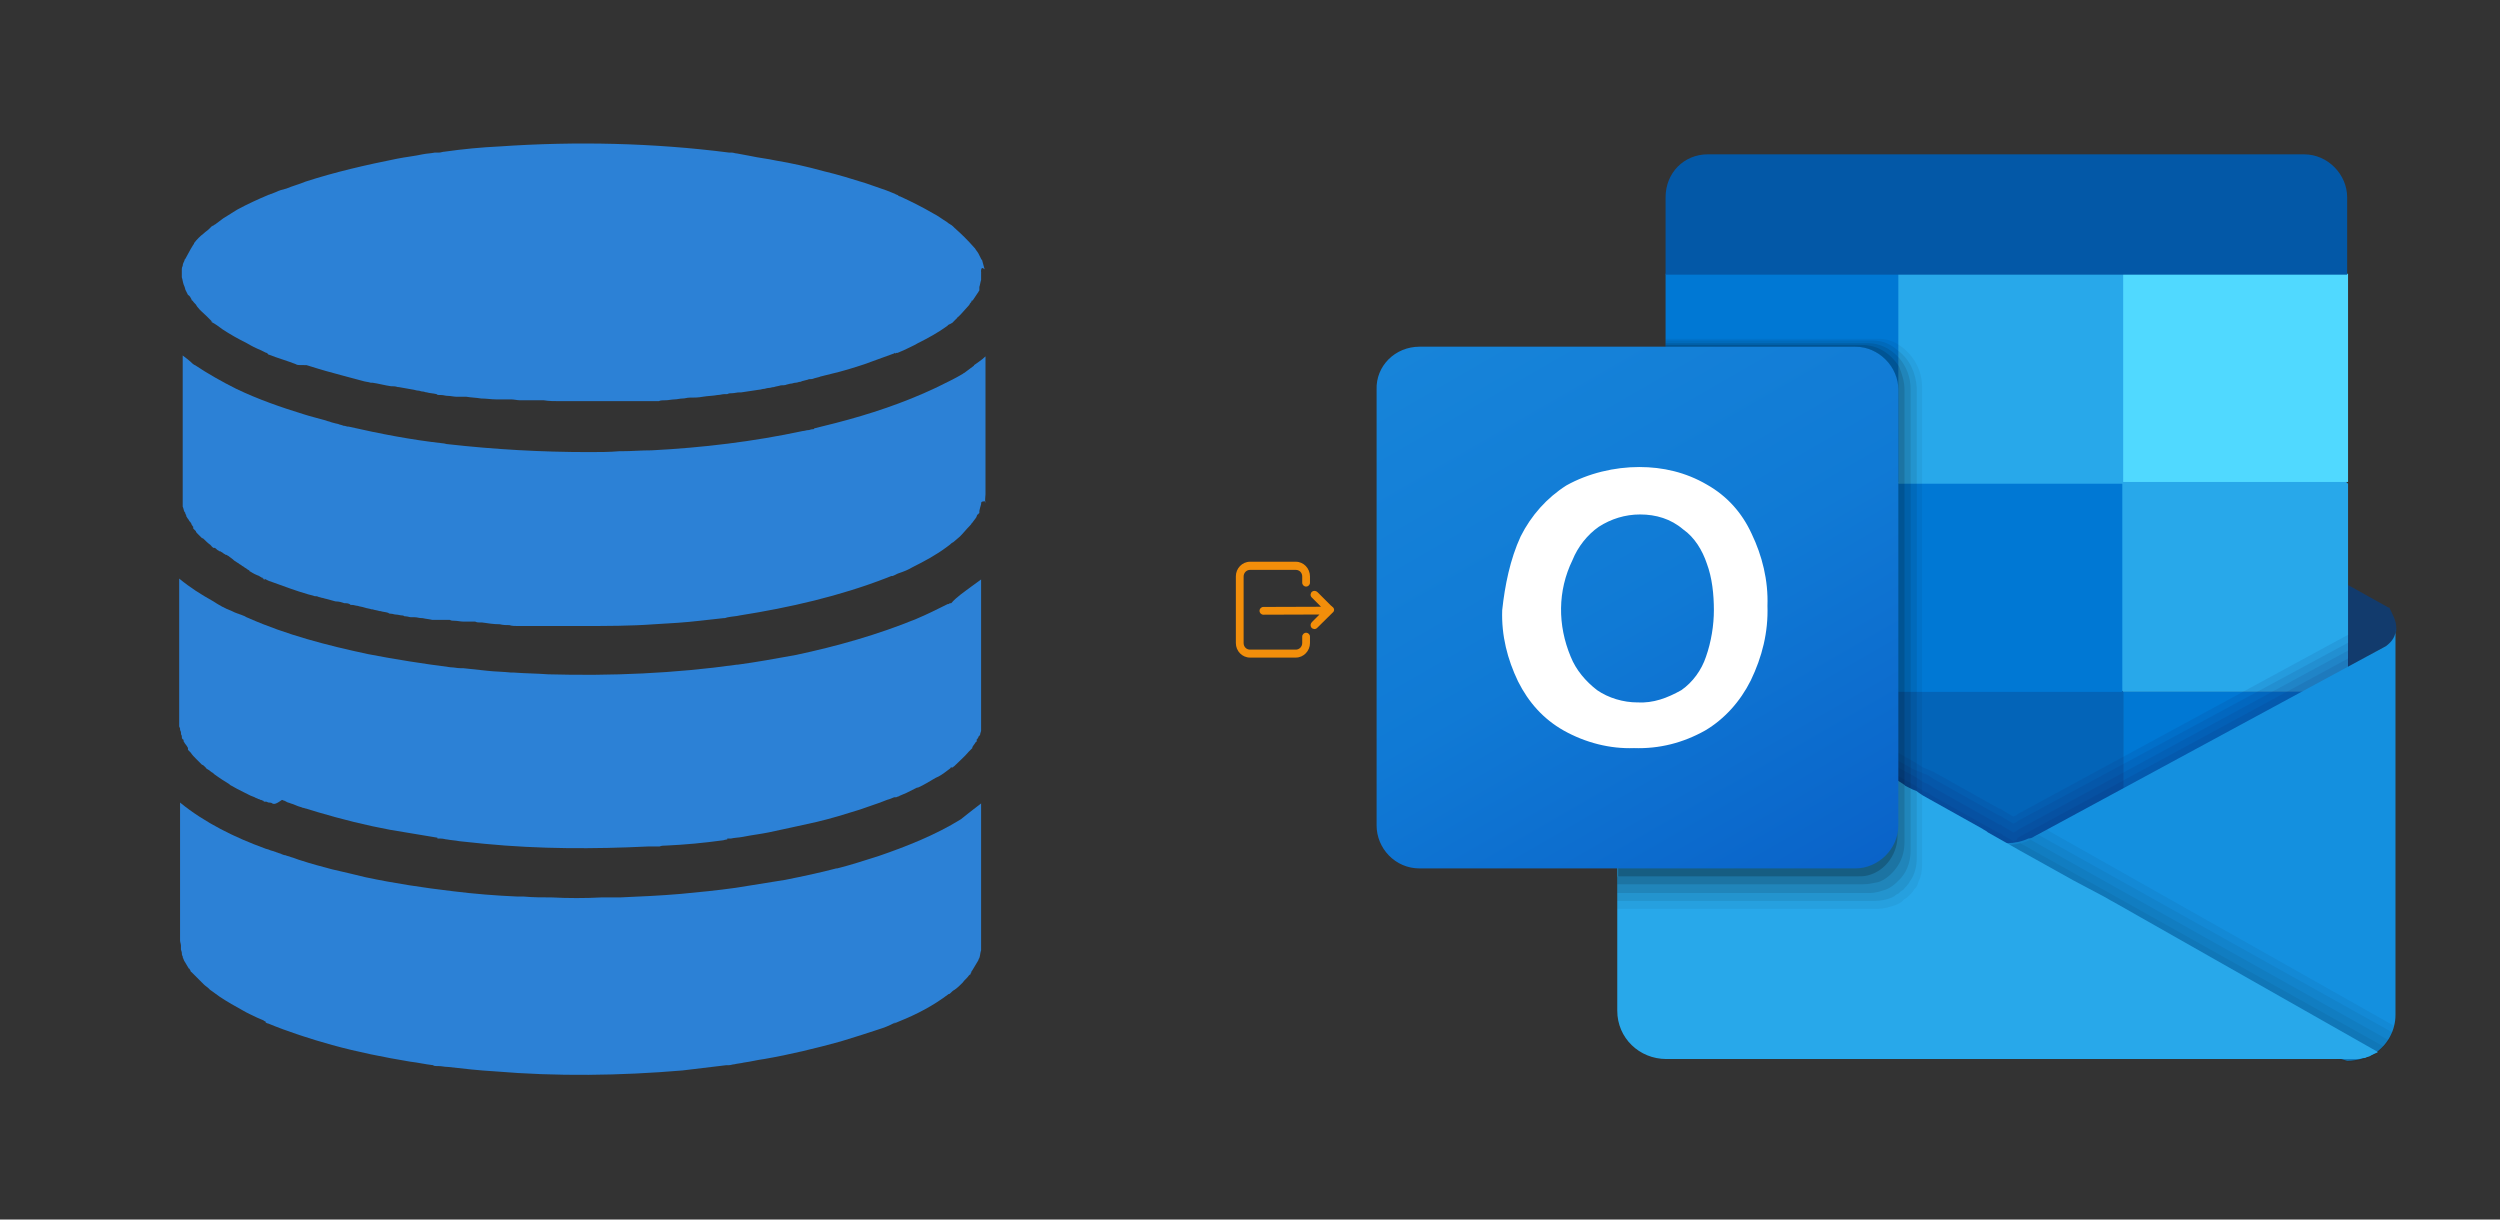
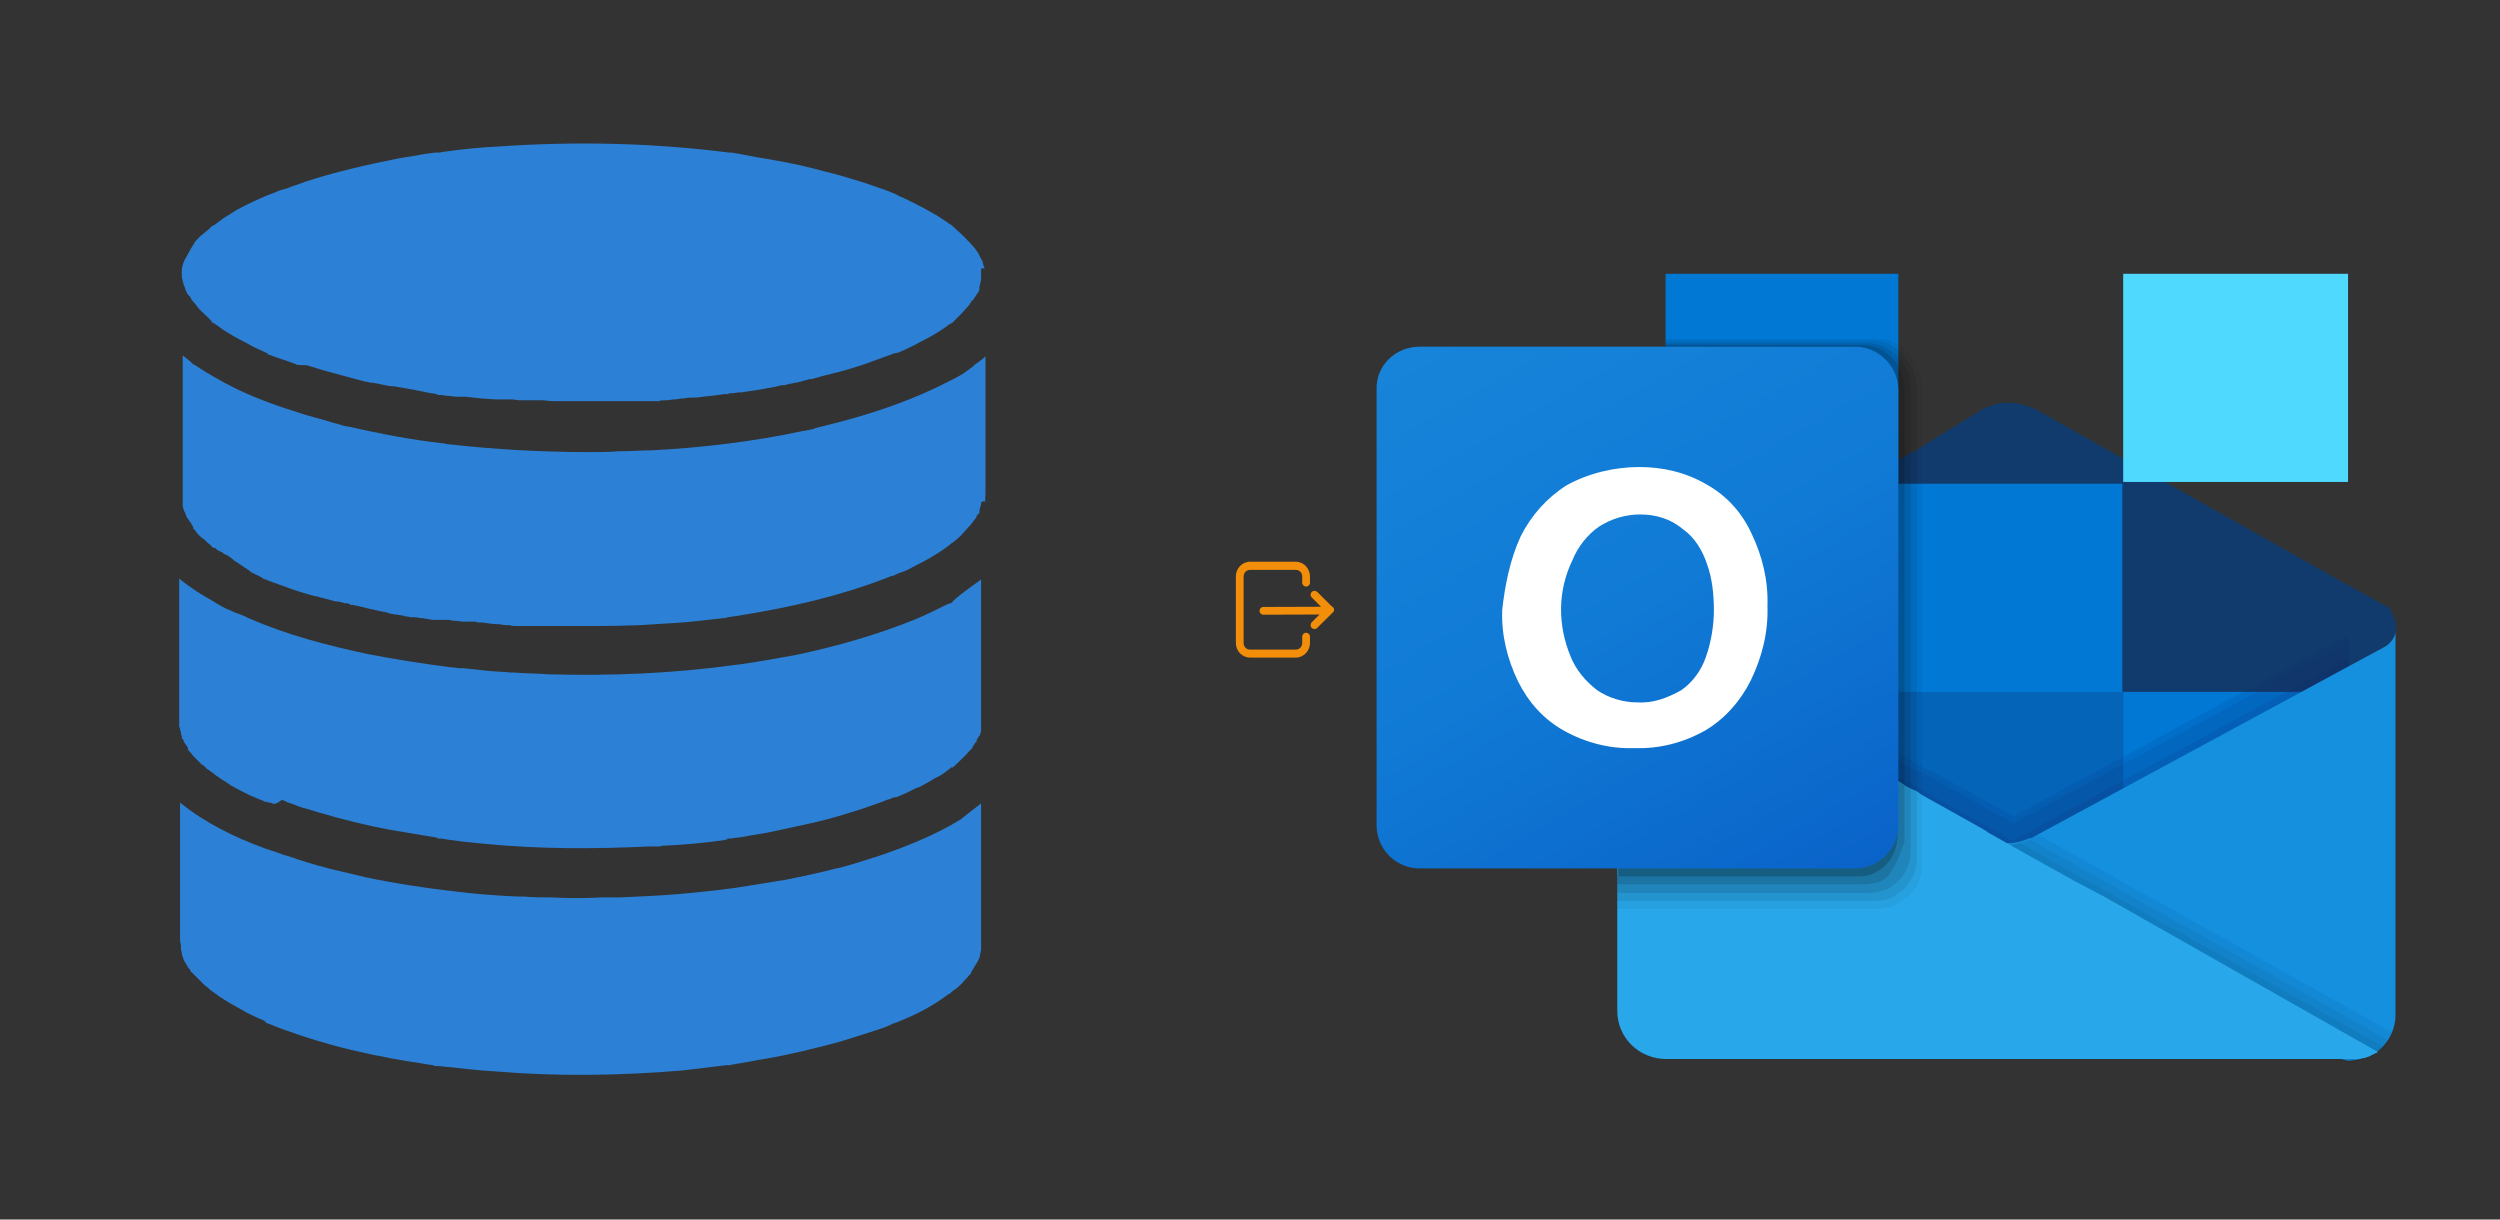
<svg xmlns="http://www.w3.org/2000/svg" width="1025" height="500" version="1.1">
  <rect width="100%" height="100%" fill="#333333" stroke="none" />
  <svg x="0" y="0" width="475" height="500" viewBox="0, 0, 131.9, 125.7" xml:space="preserve" id="Layer_1" enable-background="new 0 0 131.9 125.7" version="1.1">
    <g>
      <path d="M111.7 24.4 C111.7 24.3 111.7 24.3 111.7 24.2 C111.7 24.4 111.7 24.5 111.7 24.7 C111.7 24.8 111.7 25.2 111.7 25.3 C111.6 25.6 111.6 25.8 111.5 26.1 L111.5 26.2 L111.5 26.3 C111.5 26.3 111.5 26.4 111.5 26.4 C111.5 26.4 111.5 26.4 111.5 26.4 C111.5 26.4 111.5 26.4 111.5 26.4 C111.5 26.4 111.5 26.5 111.5 26.5 C111.4 26.6 111.4 26.7 111.3 26.8 C111.1 27.1 110.9 27.4 110.7 27.7 C110.7 27.7 110.7 27.7 110.7 27.6 C110.7 27.6 110.7 27.6 110.6 27.7 C110.6 27.7 110.6 27.7 110.6 27.8 L110.6 27.8 C110.6 27.8 110.5 27.9 110.5 27.9 C110.4 28 110.4 28.1 110.3 28.2 C110 28.5 109.7 28.9 109.4 29.2 C109.3 29.3 109.2 29.4 109.1 29.5 C109 29.5 109 29.6 109 29.6 C108.9 29.7 108.9 29.7 108.8 29.8 C108.7 29.9 108.6 30 108.5 30.1 L108.5 30.1 C108.5 30.1 108.5 30.1 108.5 30.1 C108.5 30.1 108.5 30.1 108.5 30.1 L108.5 30.1 C108.5 30.1 108.5 30.1 108.5 30.1 L108.5 30.1 C108.5 30.1 108.4 30.2 108.4 30.2 C108.3 30.2 108.3 30.3 108.2 30.3 C108.1 30.3 108.1 30.4 108 30.4 C107.9 30.4 107.9 30.5 107.9 30.5 C106.8 31.3 105.7 31.9 104.5 32.5 C104 32.8 103.5 33 102.9 33.3 C102.7 33.4 102.4 33.5 102.2 33.6 C102.2 33.6 102.2 33.6 102.2 33.6 C102.2 33.6 102.2 33.6 102.1 33.6 C102.1 33.6 102.1 33.6 102.1 33.6 C102 33.6 101.9 33.7 101.8 33.7 C101.8 33.7 101.9 33.7 101.9 33.6 L101.9 33.6 C101.9 33.6 101.9 33.6 101.9 33.6 C101.8 33.6 101.8 33.7 101.7 33.7 C100.6 34.1 99.5 34.5 98.4 34.9 C97.2 35.3 95.9 35.7 94.6 36 C94.2 36.1 93.8 36.2 93.4 36.3 C93.2 36.4 93 36.4 92.7 36.5 C92.5 36.6 92.3 36.6 92.1 36.6 C91.9 36.7 91.7 36.7 91.4 36.8 C91.3 36.8 91.2 36.9 91.1 36.9 C90.9 36.9 90.8 37 90.6 37 C90.4 37 90.2 37.1 90.1 37.1 C89.9 37.1 89.7 37.2 89.6 37.2 C89.4 37.3 89.1 37.3 88.9 37.3 C88.6 37.4 88.4 37.4 88.1 37.5 C87.9 37.5 87.7 37.6 87.5 37.6 C87.3 37.6 87.1 37.7 87 37.7 C86.8 37.7 86.6 37.8 86.4 37.8 C85.7 37.9 85.1 38 84.4 38.1 C84.3 38.1 84.3 38.1 84.2 38.1 C83.9 38.1 83.6 38.2 83.3 38.2 C83.1 38.2 83 38.2 82.8 38.3 C82.8 38.3 82.7 38.3 82.7 38.3 C82.7 38.3 82.7 38.3 82.7 38.3 C82.7 38.3 82.7 38.3 82.7 38.3 L82.7 38.3 L82.7 38.3 C82.7 38.3 82.7 38.3 82.7 38.3 L82.7 38.3 C82.7 38.3 82.7 38.3 82.7 38.3 L82.7 38.3 L82.7 38.3 L82.7 38.3 C82.7 38.3 82.7 38.3 82.7 38.3 L82.7 38.3 L82.7 38.3 C82.7 38.3 82.6 38.3 82.6 38.3 C82.6 38.3 82.6 38.3 82.6 38.3 C82.5 38.3 82.5 38.3 82.5 38.3 C82.2 38.3 82 38.4 81.7 38.4 C81.2 38.5 80.6 38.5 80 38.6 C79.5 38.7 79 38.7 78.5 38.7 C78.2 38.7 78 38.8 77.7 38.8 C77.4 38.8 77.1 38.9 76.8 38.9 C76.5 38.9 76.1 39 75.8 39 C75.5 39 75.2 39 75 39.1 C74.9 39.1 74.7 39.1 74.6 39.1 C74.5 39.1 74.3 39.1 74.2 39.1 C73.9 39.1 73.6 39.1 73.4 39.1 C73.1 39.1 72.8 39.1 72.5 39.1 C72.3 39.1 72.1 39.1 71.9 39.1 C71.5 39.1 71 39.1 70.6 39.1 C70.4 39.1 70.2 39.1 70 39.1 C69.7 39.1 69.4 39.1 69.1 39.1 L69.1 39.1 C68.8 39.1 68.6 39.1 68.3 39.1 C68.2 39.1 68.2 39.1 68.1 39.1 C67.8 39.1 67.6 39.1 67.3 39.1 C66.7 39.1 66.2 39.1 65.6 39.1 C65.6 39.1 65.6 39.1 65.5 39.1 C65.2 39.1 65 39.1 64.7 39.1 C64.6 39.1 64.5 39.1 64.5 39.1 C64.2 39.1 64 39.1 63.7 39.1 C63.1 39.1 62.5 39.1 61.9 39 C61.8 39 61.6 39 61.5 39 C61.4 39 61.2 39 61.1 39 C61 39 61 39 60.9 39 C60.7 39 60.5 39 60.2 39 C60 39 59.8 39 59.6 39 C59.5 39 59.3 39 59.2 39 C58.9 39 58.5 38.9 58.2 38.9 L58.2 38.9 C58.1 38.9 57.9 38.9 57.8 38.9 C57.7 38.9 57.5 38.9 57.4 38.9 C57.3 38.9 57.2 38.9 57.1 38.9 C57.1 38.9 57 38.9 57 38.9 C56.8 38.9 56.7 38.9 56.5 38.9 C55.9 38.9 55.4 38.8 54.8 38.8 C54.2 38.7 53.7 38.7 53.1 38.6 C53 38.6 53 38.6 52.9 38.6 C52.8 38.6 52.7 38.6 52.6 38.6 C52.6 38.6 52.6 38.6 52.5 38.6 C52.4 38.6 52.4 38.6 52.3 38.6 C52.2 38.6 52.1 38.6 52 38.6 C52 38.6 52 38.6 52 38.6 C51.7 38.6 51.3 38.5 51 38.5 C50.7 38.5 50.5 38.4 50.2 38.4 C50.2 38.4 50.1 38.4 50.1 38.4 C50.1 38.4 50.1 38.4 50.1 38.4 L50.1 38.4 L50.1 38.4 L50.1 38.4 L50.1 38.4 L50.1 38.4 L50.1 38.4 L50.1 38.4 L50.1 38.4 L50.1 38.4 L50.1 38.4 L50.1 38.4 L50.1 38.4 C50.1 38.4 50.1 38.4 50.1 38.4 L50.1 38.4 L50.1 38.4 L50.1 38.4 L50.1 38.4 C50.1 38.4 50.1 38.4 50.1 38.4 C50.1 38.4 50.1 38.4 50.1 38.4 L50.1 38.4 C50.1 38.4 50 38.4 50 38.4 C50 38.4 50 38.4 50 38.4 C49.9 38.4 49.8 38.4 49.7 38.3 C49.3 38.2 48.9 38.2 48.6 38.1 C48.4 38.1 48.3 38 48.1 38 C47.9 38 47.8 37.9 47.6 37.9 C47.4 37.9 47.2 37.8 47.1 37.8 C46.5 37.7 45.9 37.6 45.4 37.5 C45.4 37.5 45.3 37.5 45.3 37.5 C45 37.4 44.8 37.4 44.5 37.4 C43.8 37.3 43.1 37.1 42.4 37 C42.3 37 42.3 37 42.2 37 C41.9 36.9 41.6 36.9 41.3 36.8 C41.3 36.8 36.4 35.5 36.2 35.4 C35.8 35.3 35.3 35.1 34.9 35 C34.9 35 34.9 35 34.9 35 C34 35 33.8 35 33.7 34.9 C32.7 34.5 31.6 34.2 30.6 33.8 C30.6 33.8 30.5 33.8 30.5 33.7 C30.5 33.7 30.4 33.7 30.4 33.6 L30.4 33.6 C30.4 33.6 30.4 33.6 30.4 33.6 L30.4 33.6 L30.4 33.6 C30.4 33.6 30.4 33.6 30.4 33.6 C30.4 33.6 30.4 33.6 30.4 33.6 C30.4 33.6 30.4 33.6 30.3 33.6 L30.3 33.6 C30.3 33.6 30.3 33.6 30.3 33.6 C30.3 33.6 30.3 33.6 30.3 33.6 L30.3 33.6 C30.1 33.5 29.9 33.4 29.7 33.3 C29.2 33.1 28.6 32.8 28.1 32.5 C27.1 32 26.2 31.5 25.3 30.9 C24.9 30.6 24.5 30.3 24.1 30.1 C24.1 30.1 24 30 24 30 L24.2 30.1 C24.1 30 24 29.9 24 29.9 L24 29.9 C24 29.9 24 29.9 24 29.9 C24 29.9 23.9 29.8 23.9 29.8 C23.8 29.7 23.6 29.5 23.5 29.4 C23.2 29.1 22.8 28.8 22.5 28.4 C22.5 28.4 22.4 28.3 22.3 28.1 L22.3 28.1 C22.1 27.9 22 27.8 21.9 27.6 L21.9 27.6 L21.9 27.6 C21.9 27.6 21.9 27.7 21.9 27.7 C21.9 27.7 21.8 27.6 21.8 27.5 C21.8 27.5 21.8 27.5 21.8 27.5 L21.8 27.5 C21.8 27.5 21.8 27.5 21.8 27.5 C21.8 27.5 21.8 27.5 21.8 27.5 C21.7 27.3 21.6 27.1 21.4 27 C21.3 26.8 21.2 26.6 21.1 26.4 C21.1 26.4 21.1 26.4 21.1 26.4 C21.1 26.3 21 26.1 21 26.1 C21 26.2 21.1 26.2 21.1 26.3 C21 26.1 21 26 20.9 25.8 C20.8 25.5 20.8 25.3 20.7 25 C20.7 24.8 20.7 24.6 20.7 24.4 C20.7 24.4 20.7 24.3 20.7 24.3 L20.7 24.3 C20.7 24.3 20.7 24.3 20.7 24.3 L20.7 24.3 L20.7 24.3 L20.7 24.2 L20.7 24.2 C20.7 24.1 20.7 24 20.7 23.9 C20.7 24 20.7 24.1 20.7 24.1 C20.7 24 20.7 23.9 20.8 23.7 C20.8 23.5 20.9 23.3 21 23.1 C21 23 21 23 21.1 22.9 C21.3 22.5 21.5 22.2 21.7 21.8 C21.8 21.6 21.9 21.5 22 21.3 C22.1 21.2 22.1 21.2 22.1 21.1 C22.4 20.7 22.8 20.3 23.2 20 C23.4 19.8 23.6 19.7 23.8 19.5 C23.9 19.4 24 19.3 24.1 19.2 C24.1 19.2 24.2 19.1 24.3 19.1 C24.3 19.1 24.2 19.1 24.2 19.2 C24.2 19.2 24.2 19.2 24.2 19.2 C24.3 19.1 24.3 19.1 24.3 19.1 C24.3 19.1 24.3 19.1 24.3 19.1 L24.3 19.1 C24.4 19 24.5 19 24.6 18.9 C24.9 18.7 25.1 18.5 25.4 18.3 C25.9 18 26.5 17.6 27 17.3 C28.1 16.7 29.4 16.1 30.6 15.6 C30.7 15.6 30.8 15.5 30.9 15.5 C31.1 15.4 31.2 15.4 31.4 15.3 C31.8 15.1 32.2 15 32.6 14.9 C33.3 14.6 34.1 14.4 34.8 14.1 C38.2 13 41.7 12.2 45.2 11.5 C46.2 11.3 47.2 11.2 48.1 11 C48.6 10.9 49 10.9 49.5 10.8 C49.6 10.8 49.7 10.8 49.8 10.8 C49.8 10.8 49.8 10.8 49.9 10.8 C49.9 10.8 50 10.8 50 10.8 C50 10.8 50 10.8 50 10.8 C50.2 10.8 50.4 10.7 50.6 10.7 C52.7 10.4 54.8 10.2 56.9 10.1 C65.6 9.5 74.4 9.7 83 10.8 C83 10.8 83.1 10.8 83.1 10.8 C83.1 10.8 83.1 10.8 83 10.8 C83.1 10.8 83.2 10.8 83.2 10.8 C83.2 10.8 83.1 10.8 83.1 10.8 C83.2 10.8 83.2 10.8 83.3 10.8 C83.5 10.8 83.7 10.9 83.9 10.9 C84.4 11 85 11.1 85.5 11.2 C86.4 11.4 87.4 11.5 88.3 11.7 C90.1 12 91.9 12.4 93.7 12.9 C95.4 13.3 97 13.8 98.6 14.3 C99.4 14.6 100.1 14.8 100.9 15.1 C101.2 15.2 101.6 15.4 101.9 15.5 C102 15.6 102.2 15.6 102.3 15.7 C102.2 15.7 102.2 15.7 102.2 15.7 C102.3 15.7 102.4 15.8 102.5 15.8 C103.8 16.4 105 17 106.2 17.7 C106.8 18 107.3 18.4 107.8 18.7 C108 18.9 108.3 19 108.5 19.2 C108.6 19.3 108.6 19.3 108.7 19.4 C108.3 19.1 109.1 19.7 108.8 19.5 C108.8 19.5 108.7 19.5 108.7 19.4 C108.7 19.4 108.7 19.4 108.7 19.4 C109.5 20.1 110.2 20.8 110.9 21.6 C110.9 21.6 111 21.7 111 21.7 C111.1 21.9 111.3 22.1 111.4 22.3 C111.5 22.5 111.6 22.7 111.7 22.9 C111.7 23 111.8 23 111.8 23 C111.9 23.4 112 23.7 112.1 24.1 C112.1 24.1 112.1 24.1 112.1 24.2 C112.1 24.2 112.1 24.1 112.1 24.1 C111.6 23.6 111.7 24.5 111.7 24.4 z" style="fill:#2C81D6;" />
      <path d="M111.7 50.8 C111.7 50.8 111.7 50.8 111.7 50.8 C111.7 50.9 111.6 51.1 111.5 51.6 C111.5 51.6 111.5 51.6 111.5 51.6 C111.5 51.6 111.5 51.6 111.5 51.7 L111.5 51.7 C111.5 51.7 111.5 51.7 111.5 51.7 L111.5 51.7 C111.5 51.7 111.5 51.7 111.5 51.7 L111.5 51.7 C111.5 51.7 111.5 51.7 111.5 51.8 L111.5 51.8 C111.5 51.8 111.5 51.8 111.5 51.8 C111.5 51.8 111.5 51.8 111.5 51.8 L111.5 51.8 C111.5 51.8 111.5 51.9 111.4 51.9 C111.4 51.9 111.4 51.9 111.4 51.9 C111.4 51.9 111.4 52 111.3 52 C111.2 52.1 111.2 52.3 111.1 52.4 L111.1 52.4 C111 52.5 110.9 52.7 110.8 52.8 C110.7 52.9 110.7 53 110.6 53 C110.7 53 110.4 53.3 110.4 53.3 C110 53.7 109.7 54.1 109.3 54.5 C109.1 54.7 108.8 54.9 108.6 55.1 C108.5 55.2 108.4 55.2 108.3 55.3 L108.3 55.3 C108.1 55.5 107.9 55.6 108.2 55.4 C108.2 55.4 108.2 55.4 108.2 55.4 C108.2 55.4 108.2 55.4 108.2 55.4 C108.1 55.5 107.9 55.6 107.8 55.7 L107.8 55.7 C106.6 56.6 105.3 57.3 103.9 58 C103.4 58.3 102.9 58.5 102.3 58.7 C102.2 58.7 101.6 59.1 101.5 59 C101.6 59 101.7 58.9 101.8 58.9 C101.7 58.9 101.6 59 101.5 59 C101.3 59.1 101.2 59.1 101 59.2 C95.6 61.3 89.9 62.6 84.2 63.5 C83.8 63.6 83.4 63.6 82.9 63.7 C82.8 63.7 82.6 63.8 82.5 63.8 L82.5 63.8 C82.5 63.8 82.5 63.8 82.5 63.8 C82.5 63.8 82.5 63.8 82.5 63.8 C82.5 63.8 82.5 63.8 82.5 63.8 L82.5 63.8 C82.5 63.8 82.5 63.8 82.5 63.8 C82.5 63.8 82.5 63.8 82.5 63.8 L82.5 63.8 C82.5 63.8 82.5 63.8 82.5 63.8 C82.5 63.8 82.5 63.8 82.5 63.8 C82.5 63.8 82.5 63.8 82.5 63.8 C82.4 63.8 82.4 63.8 82.4 63.8 C81.5 63.9 80.6 64 79.7 64.1 C78 64.3 76.3 64.4 74.5 64.5 C71.8 64.7 69 64.7 66.2 64.7 C66.2 64.7 66.2 64.7 66.1 64.7 C65.7 64.7 65.3 64.7 64.9 64.7 C64.2 64.7 63.4 64.7 62.7 64.7 C62.5 64.7 62.3 64.7 62 64.7 C61.9 64.7 61.7 64.7 61.6 64.7 C61.6 64.7 61.5 64.7 61.5 64.7 C61.4 64.7 61.4 64.7 61.4 64.7 C61.2 64.7 61.1 64.7 60.9 64.7 C60.6 64.7 60.3 64.7 60 64.7 C59.7 64.7 59.4 64.7 59.1 64.7 C59.1 64.7 59.1 64.7 59.1 64.7 C59 64.7 59 64.7 58.9 64.7 C58.6 64.7 58.3 64.7 58 64.6 L58 64.6 C57.6 64.6 57.3 64.6 56.9 64.5 C56.9 64.5 56.9 64.5 56.9 64.5 C56.2 64.5 55.6 64.4 54.9 64.3 C54.9 64.3 54.9 64.3 54.9 64.3 C54.8 64.3 54.7 64.3 54.7 64.3 C54.5 64.3 54.3 64.3 54.1 64.2 C54.1 64.2 54 64.2 54 64.2 C53.9 64.2 53.8 64.2 53.7 64.2 C53.7 64.2 53.7 64.2 53.7 64.2 C53.6 64.2 53.6 64.2 53.5 64.2 C53.5 64.2 53.4 64.2 53.4 64.2 C53.3 64.2 53.2 64.2 53.2 64.2 C53.1 64.2 52.9 64.2 52.8 64.2 C52.4 64.2 52.1 64.1 51.7 64.1 C51.5 64.1 51.4 64.1 51.2 64 C51.1 64 50.9 64 50.8 64 C50.7 64 50.7 64 50.6 64 C50.5 64 50.4 64 50.3 64 C50.2 64 50.2 64 50.1 64 C50.1 64 50 64 50 64 C50 64 50 64 50 64 C50 64 50 64 49.9 64 C49.9 64 49.8 64 49.8 64 C49.8 64 49.8 64 49.8 64 C49.8 64 49.8 64 49.7 64 L49.7 64 C49.7 64 49.7 64 49.7 64 L49.7 64 L49.7 64 L49.7 64 L49.7 64 L49.7 64 L49.7 64 L49.7 64 L49.7 64 C49.7 64 49.7 64 49.7 64 L49.7 64 L49.7 64 L49.7 64 L49.7 64 L49.6 64 L49.6 64 L49.6 64 L49.6 64 L49.6 64 L49.6 64 L49.6 64 C49.6 64 49.6 64 49.6 64 L49.6 64 L49.6 64 L49.6 64 L49.6 64 L49.6 64 C49.6 64 49.6 64 49.6 64 C49.6 64 49.6 64 49.5 64 C49.4 64 49.3 64 49.2 64 C49.2 64 49.2 64 49.2 64 C49.2 64 49.2 64 49.2 64 C48.8 63.9 48.5 63.9 48.1 63.8 C48.1 63.8 48 63.8 48 63.8 C47.7 63.8 47.5 63.7 47.2 63.7 C47.2 63.7 47.1 63.7 47.1 63.7 C47.1 63.7 47 63.7 47 63.7 C46.9 63.7 46.9 63.7 46.8 63.7 C46.6 63.7 46.4 63.6 46.2 63.6 C46.1 63.6 46 63.6 45.9 63.5 C45.9 63.5 45.8 63.5 45.8 63.5 C45.6 63.5 45.3 63.4 45.1 63.4 C44.9 63.4 44.7 63.3 44.5 63.3 C44.4 63.3 44.3 63.3 44.2 63.2 C43.9 63.1 43.6 63.1 43.3 63 C43.3 63 43.2 63 43.2 63 C42.9 62.9 42.7 62.9 42.4 62.8 C42.4 62.8 42.4 62.8 42.3 62.8 C42 62.7 41.8 62.7 41.5 62.6 C41.5 62.6 41.5 62.6 41.5 62.6 C41.2 62.5 41 62.5 40.7 62.4 C40.5 62.4 40.3 62.3 40.1 62.3 C40.1 62.3 40 62.3 40 62.3 C39.9 62.3 39.9 62.3 39.8 62.2 C39.8 62.2 39.8 62.2 39.8 62.2 C39.6 62.1 39.4 62.1 39.2 62.1 L39.2 62.1 C38.9 62 38.6 61.9 38.2 61.9 C37.8 61.8 37.5 61.7 37.1 61.6 C37 61.6 36.8 61.5 36.7 61.5 C36.6 61.5 36.4 61.4 36.3 61.4 C36.1 61.3 36 61.3 35.8 61.3 C35.6 61.2 35.4 61.2 35.1 61.1 C33.7 60.7 32.4 60.2 31 59.7 C30.8 59.6 30.6 59.6 30.5 59.5 C30.4 59.5 30.3 59.4 30.3 59.4 L30.3 59.4 L30.3 59.4 C30.3 59.4 30.3 59.4 30.3 59.4 L30.3 59.4 C30.5 59.5 30.1 59.3 30 59.3 C30 59.3 30.1 59.3 30.2 59.4 C30.2 59.4 30.2 59.4 30.1 59.4 C30.1 59.4 30.1 59.4 30.1 59.4 C30 59.4 30 59.4 30 59.3 C29.9 59.3 29.9 59.3 29.9 59.2 C29.9 59.2 29.9 59.2 29.9 59.2 C29.9 59.2 29.9 59.2 29.9 59.2 C29.9 59.2 29.9 59.2 29.9 59.2 C29.9 59.2 29.9 59.2 29.9 59.2 C29.9 59.2 29.9 59.2 29.8 59.2 L29.8 59.2 C29.7 59.1 29.6 59.1 29.5 59 C29.2 58.9 28.8 58.7 28.5 58.5 C28.5 58.5 28.4 58.5 28.4 58.4 L28.4 58.4 C28.3 58.3 28.2 58.3 28.1 58.2 C28 58.1 27.9 58.1 27.8 58 C27.7 57.9 27.6 57.9 27.5 57.8 C27.4 57.7 27.3 57.7 27.2 57.6 C27.1 57.5 27 57.5 26.9 57.4 C26.7 57.3 26.6 57.2 26.5 57.1 C26.4 57 26.2 56.9 26.1 56.8 C26 56.7 25.9 56.7 25.8 56.6 C25.8 56.6 25.8 56.6 25.7 56.6 C25.6 56.5 25.5 56.5 25.4 56.4 C25.3 56.3 25.2 56.3 25.1 56.2 C25.1 56.2 25.1 56.2 25.1 56.2 C25.1 56.2 25.1 56.2 25 56.2 C24.9 56.1 24.8 56.1 24.7 56 C24.6 55.9 24.5 55.8 24.4 55.8 C24.4 55.8 24.4 55.8 24.3 55.8 C24.3 55.8 24.2 55.8 24.2 55.7 C24.2 55.7 24.1 55.7 24.1 55.6 C24.1 55.6 24.1 55.6 24.1 55.6 C24.4 55.9 23.6 55.2 24.1 55.6 C24.1 55.6 24.1 55.6 24.1 55.6 L24.1 55.6 L24.1 55.6 C24.1 55.6 24.1 55.6 24.1 55.6 C24.1 55.6 24.1 55.6 24.1 55.6 C24.1 55.6 24.1 55.6 24.1 55.6 L24.1 55.6 L24.1 55.6 C24.1 55.6 24 55.5 24 55.5 C23.7 55.3 23.4 55 23.2 54.8 C23.1 54.7 23.1 54.7 23 54.7 C23 54.7 22.9 54.6 22.9 54.6 C22.9 54.6 22.8 54.5 22.8 54.5 C22.8 54.5 22.7 54.4 22.7 54.4 C22.7 54.4 22.7 54.4 22.7 54.4 C22.7 54.4 22.7 54.4 22.7 54.4 C22.6 54.3 22.6 54.3 22.5 54.2 C22.4 54.1 22.3 54 22.3 53.9 C22.3 53.9 22.3 53.9 22.3 53.9 C22.3 53.9 22.3 53.9 22.3 53.9 C22.2 53.8 22.1 53.7 22 53.6 C22 53.6 22 53.6 22 53.6 L22 53.6 L22 53.6 C22 53.6 22 53.6 22 53.5 C22 53.5 22 53.5 22 53.4 C22 53.4 21.9 53.3 21.9 53.3 L21.9 53.3 L21.9 53.3 L21.9 53.3 L21.9 53.3 L21.9 53.3 L21.9 53.3 L21.9 53.3 L21.9 53.3 L21.9 53.3 L21.9 53.3 C21.9 53.3 21.9 53.3 21.9 53.3 C21.9 53.2 21.8 53.2 21.8 53.1 C21.8 53 21.7 53 21.7 52.9 L21.6 52.8 C21.5 52.7 21.5 52.6 21.4 52.5 C21.4 52.5 21.4 52.5 21.4 52.5 C21.3 52.4 21.3 52.3 21.2 52.2 C21.2 52.1 21.1 52 21.1 51.9 C21.1 51.9 21.1 51.9 21.1 51.9 L21.1 51.9 C21.1 52 21.2 52.1 21.2 52.2 C21.2 52.2 21.2 52.2 21.2 52.2 L21.2 52.2 L21.2 52.2 C21.2 52.2 21.2 52.2 21.2 52.1 L21.2 52.1 C21.2 52.1 21.2 52.1 21.2 52.1 C21.2 52 21.1 52 21.1 51.9 C21.1 51.9 21.1 51.9 21.1 51.9 C21.1 51.9 21.1 51.9 21.1 51.9 C21.1 51.9 21.1 51.9 21.1 51.9 C21.1 51.8 21.1 51.8 21 51.7 C20.9 51.5 20.9 51.3 20.8 51.1 C20.8 51.1 20.8 51.1 20.8 51 L20.8 51 C20.8 51 20.8 50.9 20.8 50.9 C20.8 50.9 20.8 50.9 20.8 50.9 C20.8 50.9 20.8 50.9 20.8 50.9 C20.8 50.9 20.8 50.9 20.8 50.9 C20.8 50.9 20.8 50.9 20.8 50.9 C20.8 50.9 20.8 50.9 20.8 50.9 L20.8 50.9 L20.8 50.9 C20.8 50.9 20.8 50.8 20.8 50.8 C20.8 50.8 20.8 50.8 20.8 50.8 C20.8 50.7 20.8 50.5 20.8 50.7 C20.8 50.6 20.8 50.6 20.8 50.6 C20.8 50.6 20.8 50.7 20.8 50.8 C20.8 50.8 20.8 50.8 20.8 50.9 C20.8 50.9 20.8 50.9 20.8 50.9 C20.8 50.9 20.8 50.8 20.8 50.8 C20.8 50.6 20.8 50.4 20.8 50.1 L20.8 33.9 C21.2 34.2 21.6 34.5 22 34.9 C22.1 34.9 22.1 35 22.2 35 C23.7 36 25.3 36.9 26.9 37.7 C29.4 38.9 32 39.8 34.6 40.6 C35.2 40.8 36.4 41.1 37.1 41.3 L37.1 41.3 C37.3 41.4 37.5 41.4 37.7 41.5 C38 41.6 38.5 41.7 38.5 41.7 C38.7 41.8 38.9 41.8 39.1 41.9 C39.3 41.9 39.5 42 39.6 42 C39.6 42 39.6 42 39.7 42 L39.7 42 C43.2 42.8 46.8 43.5 50.4 43.9 C50.6 43.9 50.8 44 51 44 C56.3 44.6 61.7 44.9 67 44.9 C68.2 44.9 69.4 44.9 70.5 44.8 C70.6 44.8 70.7 44.8 70.8 44.8 C71.9 44.8 73 44.7 74.2 44.7 C80 44.4 85.8 43.7 91.4 42.5 C91.6 42.5 91.8 42.4 92 42.4 C92.2 42.4 92.3 42.3 92.5 42.3 C92.6 42.3 92.7 42.3 92.7 42.2 C93.5 42 94.3 41.8 95.1 41.6 C99 40.6 102.9 39.3 106.5 37.6 C107.5 37.1 108.6 36.6 109.6 36 C109.7 35.9 109.8 35.9 109.9 35.8 C110 35.7 110.2 35.6 110.3 35.5 C110.4 35.4 110.6 35.3 110.7 35.2 C110.8 35.1 110.9 35.1 110.9 35 C111.3 34.7 111.8 34.4 112.2 34 L112.2 49.7 C112.2 50 112.1 50.4 112.2 50.7 C112.2 50.7 112.2 50.6 112.2 50.6 L112.2 50.6 C112.2 50.6 112.2 50.5 112.2 50.5 C111.7 50.5 111.7 50.6 111.7 50.8 C111.7 50.7 111.7 50.7 111.7 50.8 z" style="fill:#2C81D6;" />
      <path d="M110.6 60.2 C111 59.9 111.3 59.7 111.7 59.4 L111.7 75.9 C111.7 76 111.7 76.1 111.7 76.1 C111.7 76.2 111.7 76.2 111.7 76.3 C111.7 76.3 111.7 76.3 111.7 76.4 C111.7 76.4 111.7 76.4 111.7 76.5 C111.7 76.6 111.7 76.6 111.7 76.6 L111.7 76.6 C111.7 76.7 111.6 76.9 111.6 77 C111.6 77 111.6 77.1 111.5 77.2 C111.5 77.2 111.5 77.2 111.5 77.2 L111.5 77.2 C111.5 77.2 111.5 77.2 111.5 77.2 L111.4 77.3 C111.4 77.3 111.4 77.3 111.4 77.3 C111.4 77.4 111.3 77.5 111.3 77.5 C111.3 77.5 111.3 77.6 111.2 77.6 C111.2 77.6 111.2 77.6 111.2 77.7 C111.2 77.7 111.2 77.8 111.2 77.8 C111.2 77.8 111.2 77.9 111.1 77.9 C111 78.1 110.8 78.3 110.7 78.5 L110.7 78.5 C110.7 78.5 110.7 78.5 110.7 78.5 C110.7 78.5 110.7 78.5 110.7 78.5 L110.7 78.5 C110.7 78.5 110.7 78.5 110.7 78.6 C110.6 78.7 110.4 78.9 110.3 79 C109.8 79.6 109.2 80.1 108.6 80.7 C108.6 80.7 108.5 80.7 108.5 80.8 C108.5 80.8 108.5 80.8 108.4 80.8 L108.4 80.8 C108.4 80.8 108.4 80.8 108.3 80.8 C108.3 80.8 108.3 80.8 108.3 80.8 L108.3 80.8 C108.3 80.8 108.2 80.8 108.2 80.9 C108.2 80.9 108.2 80.9 108.2 80.9 C108.1 81 107.9 81.1 107.8 81.2 C107.4 81.5 107 81.8 106.5 82 C105.8 82.4 105.2 82.8 104.5 83.1 C104.5 83.1 104.4 83.1 104.4 83.1 C104 83.3 103.6 83.5 103.2 83.7 C103 83.8 102.7 83.9 102.5 84 C102.4 84 102.4 84.1 102.3 84.1 C102.2 84.1 102.1 84.2 102 84.2 C102 84.2 102 84.2 102 84.2 C102 84.2 102 84.2 102 84.2 C102 84.2 101.9 84.2 101.9 84.2 C101.9 84.2 101.9 84.2 101.9 84.2 C101.9 84.2 101.9 84.2 101.8 84.2 L101.8 84.2 L101.8 84.2 C101.8 84.2 101.8 84.2 101.8 84.2 C101.6 84.3 101.5 84.3 101.3 84.4 C100.9 84.5 100.5 84.7 100.2 84.8 C99.4 85.1 98.7 85.3 97.9 85.6 C96.3 86.1 94.7 86.6 93 87 C91.2 87.4 89.4 87.8 87.5 88.2 C86.5 88.4 85.6 88.5 84.6 88.7 C84.1 88.8 83.6 88.8 83.2 88.9 C83.2 88.9 83.1 88.9 83.1 88.9 C83.1 88.9 83.1 88.9 83.1 88.9 L83.1 88.9 C83 88.9 82.9 88.9 82.8 88.9 C82.8 88.9 82.8 88.9 82.8 88.9 C82.8 88.9 82.8 89 82.8 89 L82.8 89 C82.8 89 82.8 89 82.8 89 L82.8 89 C82.6 89 82.4 89.1 82.3 89.1 C80.1 89.4 78 89.6 75.8 89.7 C75.6 89.7 75.3 89.7 75.1 89.8 C75 89.8 74.8 89.8 74.7 89.8 C74.6 89.8 74.4 89.8 74.3 89.8 C74.1 89.8 74 89.8 73.8 89.8 C67.6 90.1 61.4 90.1 55.2 89.5 C54.2 89.4 53.2 89.3 52.3 89.2 C51.8 89.1 51.4 89.1 50.9 89 C50.7 89 50.5 88.9 50.2 88.9 C50.1 88.9 50.1 88.9 50 88.9 C50 88.9 49.9 88.9 49.9 88.9 C49.9 88.9 49.9 88.9 49.8 88.9 C49.8 88.9 49.8 88.9 49.8 88.9 L49.8 88.9 L49.8 88.9 C49.8 88.9 49.8 88.9 49.8 88.9 L49.8 88.9 L49.8 88.9 C49.8 88.8 49.8 88.8 49.8 88.8 C49.8 88.8 49.8 88.8 49.8 88.8 C48 88.5 46.2 88.2 44.4 87.9 C41.7 87.4 38.9 86.7 36.2 85.9 C35.8 85.8 35.3 85.6 34.9 85.5 C34.8 85.5 34.6 85.4 34.5 85.4 C34.4 85.4 34.3 85.3 34.2 85.3 C33.8 85.2 33.5 85 33.1 84.9 C32.9 84.8 32.7 84.8 32.6 84.7 L32.6 84.7 C32.5 84.7 32.5 84.6 32.4 84.6 C32.3 84.6 32.2 84.5 32.1 84.5 C31.4 85 31.2 85 31 84.9 L31 84.9 C30.9 84.8 30.7 84.8 30.6 84.8 C30.5 84.8 30.4 84.7 30.3 84.7 L30.3 84.7 L30.3 84.7 C30.3 84.7 30.3 84.7 30.2 84.7 C30.1 84.7 30.1 84.7 30.1 84.7 C30.1 84.7 30.1 84.7 30.1 84.7 C30.1 84.7 30 84.7 30 84.6 L30 84.6 C30 84.6 30 84.6 30 84.6 C29.9 84.6 29.8 84.5 29.7 84.5 C29.6 84.5 29.5 84.4 29.5 84.4 C29.5 84.4 29.4 84.4 29.4 84.4 C29.3 84.3 29.1 84.3 29 84.2 C28.8 84.1 28.7 84.1 28.5 84 C28.3 83.9 28.1 83.8 27.9 83.7 C27.3 83.4 26.7 83.1 26.2 82.8 C26.2 82.8 26.1 82.7 26.1 82.7 C25.8 82.5 25.6 82.4 25.3 82.2 C24.9 81.9 24.5 81.7 24.2 81.4 C24.2 81.4 24 81.3 23.9 81.2 L23.9 81.2 L23.9 81.2 L23.9 81.2 L23.9 81.2 C23.9 81.2 23.9 81.2 23.9 81.2 C23.9 81.2 23.9 81.2 23.9 81.2 L23.9 81.2 L23.9 81.2 L23.9 81.2 C23.9 81.2 23.9 81.2 23.9 81.2 C23.9 81.2 23.9 81.2 23.9 81.2 C23.9 81.2 23.8 81.1 23.8 81.1 C23.7 81.1 23.7 81 23.6 81 C23.6 81 23.5 81 23.5 80.9 C23.5 80.9 23.4 80.8 23.4 80.8 C23.4 80.8 23.3 80.7 23.3 80.7 C23.2 80.6 23.1 80.5 23 80.5 C22.9 80.4 22.9 80.4 22.8 80.3 C22.7 80.2 22.7 80.2 22.6 80.1 C22.6 80.1 22.6 80.1 22.5 80 C22.5 80 22.5 80 22.4 79.9 C22.4 79.9 22.3 79.8 22.3 79.8 L22.3 79.8 C22.1 79.6 21.9 79.4 21.7 79.1 C21.7 79.1 21.5 78.9 21.4 78.8 L21.4 78.8 L21.4 78.8 L21.4 78.8 C21.4 78.8 21.4 78.8 21.4 78.7 C21.4 78.7 21.4 78.7 21.4 78.6 L21.4 78.6 C21.4 78.6 21.4 78.6 21.4 78.6 C21.4 78.5 21.3 78.5 21.3 78.4 C21.2 78.3 21.1 78.1 21 78 C21 77.9 20.9 77.9 20.9 77.8 C20.9 77.8 20.9 77.8 20.9 77.7 C20.9 77.7 20.9 77.6 20.8 77.6 C20.8 77.6 20.8 77.6 20.8 77.6 C20.7 77.5 20.7 77.4 20.7 77.3 C20.7 77.3 20.7 77.3 20.7 77.3 L20.7 77.3 L20.7 77.3 L20.7 77.3 C20.7 77.3 20.7 77.3 20.7 77.3 L20.7 77.3 C20.7 77.3 20.7 77.2 20.7 77.2 L20.7 77.2 C20.6 77.1 20.6 76.9 20.6 76.8 C20.6 76.8 20.6 76.8 20.6 76.8 C20.6 76.7 20.5 76.6 20.5 76.5 C20.5 76.5 20.5 76.5 20.5 76.4 C20.5 76.3 20.5 76.4 20.5 76.4 C20.5 76.4 20.5 76.4 20.5 76.4 C20.5 76.4 20.5 76.4 20.5 76.4 C20.5 76.3 20.4 76.2 20.4 76.1 C20.4 76.1 20.4 76.1 20.4 76 C20.4 75.9 20.4 75.8 20.4 75.8 L20.4 59.3 C21 59.8 21.7 60.3 22.3 60.7 C22.9 61.1 23.6 61.5 24.3 61.9 C24.9 62.3 25.6 62.7 26.4 63 C26.4 63 26.4 63 26.4 63 C26.6 63.1 26.8 63.2 27.1 63.3 C27.2 63.3 27.3 63.4 27.4 63.4 C27.6 63.5 27.7 63.5 27.9 63.6 C28 63.7 28.1 63.7 28.3 63.8 C32.6 65.7 37.2 66.9 41.9 67.9 C45 68.5 48.2 69 51.3 69.4 C51.7 69.4 52 69.5 52.4 69.5 C52.4 69.5 52.4 69.5 52.4 69.5 C52.5 69.5 52.6 69.5 52.7 69.5 C53.7 69.6 54.6 69.7 55.5 69.8 C56.4 69.9 57.3 69.9 58.2 70 C58.2 70 58.2 70 58.2 70 C58.3 70 58.4 70 58.5 70 C59.8 70.1 61.1 70.1 62.4 70.2 C69.6 70.4 76.8 70.1 83.9 69.1 C83.9 69.1 83.9 69.1 84 69.1 C86.2 68.8 88.4 68.4 90.6 68 C95.3 67 99.9 65.7 104.3 63.9 C105.5 63.4 106.7 62.8 107.9 62.2 C107.9 62.2 107.9 62.2 108 62.2 C108.1 62.1 108.2 62.1 108.3 62.1 L108.3 62.1 C108.9 61.4 109.8 60.8 110.6 60.2 z" style="fill:#2C81D6;" />
      <path d="M111.7 84.9 L111.7 100.8 C111.7 100.9 111.7 101 111.7 101.1 C111.7 101.3 111.7 101.4 111.7 101.6 C111.6 101.9 111.6 102.2 111.5 102.5 C111.4 102.6 111.4 102.8 111.3 102.9 C111.3 102.8 111.3 102.8 111.3 102.8 C111.3 102.8 111.3 102.8 111.3 102.9 C111.1 103.2 110.9 103.6 110.7 103.9 C110.6 104 110.6 104.1 110.5 104.2 C110.5 104.2 110.6 104.1 110.6 104.1 C110.6 104.2 110.5 104.2 110.5 104.3 C110.5 104.3 110.5 104.4 110.4 104.4 C110.3 104.5 110.3 104.5 110.3 104.5 C110.1 104.8 109.8 105 109.6 105.3 C109.3 105.6 109 105.9 108.7 106.1 C108.5 106.2 108.3 106.4 108.2 106.5 C108.1 106.6 108.1 106.6 108 106.6 C106.3 107.9 104.4 108.9 102.4 109.7 C102.2 109.8 101.9 109.9 101.7 110 C101.9 109.9 102 109.8 102 109.8 C102 109.8 101.6 110 101.4 110.1 C100.8 110.4 100.1 110.6 99.5 110.8 C98.3 111.2 97 111.6 95.7 112 C92.8 112.8 89.9 113.5 87 114 C86.2 114.1 85.5 114.3 84.7 114.4 C84.3 114.5 84 114.5 83.6 114.6 C83.4 114.6 83.2 114.7 83 114.7 C82.9 114.7 82.9 114.7 82.8 114.7 C82.8 114.7 82.8 114.7 82.7 114.7 L82.7 114.7 C82.7 114.7 82.7 114.7 82.7 114.7 C82.7 114.7 82.7 114.7 82.7 114.7 C82.7 114.7 82.7 114.7 82.7 114.7 C82.7 114.7 82.7 114.7 82.7 114.7 C81 114.9 79.3 115.1 77.7 115.3 C70.6 115.9 63.4 116 56.3 115.4 C54.5 115.3 52.8 115.1 51 114.9 C50.6 114.9 50.3 114.8 49.9 114.8 C49.9 114.8 49.7 114.8 49.6 114.8 C49.6 114.8 49.6 114.8 49.7 114.8 C49.6 114.8 49.4 114.8 49.3 114.7 C48.4 114.6 47.6 114.4 46.7 114.3 C43.7 113.8 40.7 113.2 37.8 112.4 C35.3 111.7 32.8 110.9 30.4 109.9 C30.4 109.9 30.4 109.9 30.4 109.9 C30.8 110.1 30.3 109.9 30.2 109.8 C30.2 109.8 30.2 109.8 30.3 109.8 C30.2 109.7 30.1 109.7 30 109.6 C29.8 109.5 29.5 109.4 29.3 109.3 C28.7 109 28.2 108.8 27.7 108.5 C26.8 108 25.9 107.5 25 106.9 C24.6 106.6 24.3 106.4 23.9 106.1 C23.9 106.1 24 106.2 24 106.2 C24.4 106.5 23.5 105.8 23.9 106.1 C23.9 106.1 23.9 106.1 23.9 106.1 C23.9 106.1 23.8 106 23.8 106 C23.6 105.8 23.4 105.7 23.2 105.5 C22.7 105 22.2 104.5 21.7 104 C21.7 104.1 21.8 104.1 21.8 104.1 C21.8 104.1 21.7 104 21.6 103.8 L21.6 103.8 C21.6 103.8 21.6 103.7 21.5 103.7 C21.4 103.5 21.3 103.4 21.2 103.2 C21 102.9 20.9 102.7 20.8 102.4 C20.8 102.4 20.8 102.3 20.8 102.3 C20.7 102.2 20.7 102 20.7 101.9 C20.7 101.8 20.6 101.6 20.6 101.5 C20.6 101.5 20.6 101.4 20.6 101.4 C20.6 101.3 20.6 101.2 20.6 101.1 C20.6 100.9 20.5 100.7 20.5 100.5 L20.5 100.5 C20.5 100.5 20.5 100.4 20.5 100.4 L20.5 100.4 L20.5 100.4 L20.5 100.4 L20.5 100.4 C20.5 100.1 20.5 99.8 20.5 99.5 L20.5 84.8 C23.3 87.1 26.8 88.8 30.1 90 C30.3 90.1 30.5 90.1 30.7 90.2 L30.7 90.2 C30.9 90.3 31.1 90.3 31.3 90.4 C31.4 90.4 31.5 90.5 31.6 90.5 C31.8 90.6 32 90.6 32.1 90.7 C32.2 90.7 32.3 90.8 32.5 90.8 L32.5 90.8 C32.7 90.9 32.9 90.9 33.1 91 C33.5 91.1 33.9 91.3 34.3 91.4 C35.5 91.8 36.7 92.1 37.8 92.4 C39.1 92.7 40.4 93 41.6 93.3 C41.6 93.3 41.6 93.3 41.6 93.3 C44.9 94 48.2 94.5 51.6 94.9 C54 95.2 56.5 95.4 58.9 95.5 C59.1 95.5 59.4 95.5 59.6 95.5 C60.7 95.6 61.7 95.6 62.8 95.6 C64.7 95.7 66.6 95.7 68.5 95.6 C68.7 95.6 69 95.6 69.2 95.6 C69.2 95.6 69.3 95.6 69.3 95.6 C69.6 95.6 69.9 95.6 70.2 95.6 C70.3 95.6 70.5 95.6 70.6 95.6 C72.9 95.5 75.2 95.4 77.5 95.2 C79.6 95 81.7 94.8 83.8 94.5 C85.7 94.2 87.5 93.9 89.4 93.6 C91.4 93.2 93.3 92.8 95.2 92.3 C95.2 92.3 95.3 92.3 95.3 92.3 C96.9 91.9 98.4 91.4 100 90.9 C103.2 89.8 106.5 88.5 109.4 86.7 C110 86.2 110.8 85.6 111.7 84.9 z" style="fill:#2C81D6;" />
    </g>
  </svg>
  <svg x="550" y="0" width="475" height="500" viewBox="0, 0, 131.9, 125.7" xml:space="preserve" id="Layer_1#1" enable-background="new 0 0 131.9 125.7" version="1.1">
    <g>
      <g>
        <path d="M120.1 65 C120.1 65.1 120.1 65.4 120 65.5 C120 65.6 120 65.6 120 65.7 L120 65.7 C120 65.8 120 65.8 119.9 65.9 C119.9 66 119.8 66.1 119.8 66.1 C119.6 66.5 119.2 66.8 118.9 67 L114.6 69.4 L114.2 69.6 L109.7 72.1 L108.6 72.7 L88.9 84 L88.5 84.2 L81 88.5 L80.1 89 L79.2 89.5 L78.8 89.7 C78.7 89.8 78.4 89.8 78.3 89.9 L78.3 89.9 C77.9 90.1 77.6 90.3 77.2 90.3 L77.2 90.3 C76.7 90.4 76.3 90.4 75.8 90.4 C75 90.4 74.1 90.2 73.3 89.8 C73.2 89.7 73.1 89.7 72.9 89.6 C72.9 89.6 72.8 89.6 72.8 89.5 L67 86.1 L66.2 85.6 L65.6 85.2 L65.5 85.1 L65 84.9 L64.9 84.9 L64.7 84.8 L64.6 84.7 L64.5 84.6 L64.4 85 L64.2 84.9 L64.1 84.8 L64.1 84.8 L63.9 84.7 L63.7 84.6 L63.6 84.6 L63 84.2 L46.4 74.8 L43 72.8 L41.9 72.2 L37.4 69.7 L36.9 69.5 L32.7 67.1 C32.3 66.9 32 66.5 31.8 66.2 C31.8 66.1 31.7 66 31.7 66 L31.4 65 C31.4 64.2 31.9 63.3 32.6 62.9 L32.6 62.9 L32.6 62.9 L36.8 60.5 L37.3 60.3 L56.9 49.3 L58.2 48.6 L63.1 45.9 L63.5 45.7 L63.6 45.7 L63.8 45.6 L64 45.5 L64 45.5 L64.1 45.4 L64.3 45.3 L64.5 45.2 L64.6 45.1 L64.7 45 L64.9 44.9 L65 44.9 L65.5 44.7 L65.6 44.6 L66.2 44.2 L67 43.7 L73 40 C73.2 39.9 73.4 39.8 73.5 39.8 C75 39.1 76.8 39.1 78.5 39.8 C78.7 39.9 78.9 40 79 40 L88.9 45.6 L95 49 L114.5 60 L114.9 60.2 L119.2 62.6 C119.2 62.6 119.2 62.6 119.3 62.6 L119.3 62.6 C119.6 63.3 120.1 64 120.1 65 z" style="fill:#123B6D;" />
-         <polygon points="89,24.6 63.3,24.6 63.3,48.5 89,72.2 114.6,72.2 114.6,48.5" style="fill:#28A8EA;" />
        <path d="M89 72.2 L89 96 L63.3 96 L62.8 95.6 L62.7 95.6 L62.7 95.6 L62.7 95.5 L62.6 95.4 L62.2 95.2 L62.2 95.2 L61.8 94.8 L61.8 94.8 L61.7 94.7 L61.7 94.7 L61.7 94.7 L61.1 94.2 L61.1 94.2 L61 94.1 L61 94 L61 94 L60.9 93.9 L60.7 93.7 L60 93.1 L37.7 75 L36.9 74.3 L36.9 48.5 L63.4 48.5 L64 49 L64.1 49.1 L64.5 49.5 L64.7 49.7 L64.9 49.9 L65.4 50.3 L65.5 50.4 L66.1 50.9 L89 72.2 z" style="fill:#0364B8;" />
        <rect x="37.7" y="72.2" width="25.6" height="23.7" style="fill:#14447D;" />
        <rect x="89" y="72.2" width="25.6" height="23.7" style="fill:#0078D4;" />
        <rect x="89" y="24.6" width="25.6" height="23.7" style="fill:#50D9FF;" />
        <rect x="36.9" y="24.6" width="26.5" height="23.7" style="fill:#0078D4;" />
        <rect x="63.3" y="48.5" width="25.6" height="23.7" style="fill:#0078D4;" />
-         <path d="M41.7 11 L109.6 11 C112.3 11 114.5 13.3 114.5 15.9 L114.5 15.9 L114.5 24.7 L114.5 24.7 L36.9 24.7 L36.9 24.7 L36.9 15.9 C36.9 13.1 39 11 41.7 11 L41.7 11 z" style="fill:#0358A7;" />
        <path d="M114.6 65.7 L77 86.1 L76.9 86.2 C76.9 86.2 76.8 86.3 76.7 86.3 C76.6 86.3 76.6 86.4 76.5 86.4 L75.3 85.7 L75.2 85.6 C75.1 85.6 75.1 85.5 75 85.5 L74.9 85.5 L67.4 81.3 L66.7 81 L66.2 80.8 L65.1 80.1 L36.9 64.3 L36.9 93.9 L114.7 93.9 L114.7 65.7 L114.6 65.7 z" enable-background="new    " opacity="0.1" style="fill:#0A2767;" />
        <path d="M114.6 66.6 L77 86.9 L76.9 87 C76.9 87 76.8 87.1 76.7 87.1 C76.6 87.1 76.6 87.2 76.5 87.2 L75.3 86.5 L75.2 86.4 C75.1 86.4 75.1 86.3 75 86.3 L74.9 86.3 L67.4 82.1 L66.8 81.7 L66.3 81.5 L65.1 81 L36.9 65.2 L36.9 94.8 L114.7 94.8 L114.7 66.6 L114.6 66.6 z" enable-background="new    " opacity="0.1" style="fill:#0A2767;" />
-         <path d="M114.6 67.5 L77 87.9 L76.9 88 C76.9 88 76.8 88.1 76.7 88.1 C76.6 88.1 76.6 88.2 76.5 88.2 L75.3 87.5 L75.2 87.4 C75.1 87.4 75.1 87.3 75 87.3 L74.9 87.3 L67.4 83.1 L66.8 82.7 L66.3 82.5 L65.2 81.8 L36.9 66.2 L36.9 95.6 L114.7 95.6 L114.7 67.5 L114.6 67.5 z" enable-background="new    " opacity="0.1" style="fill:#0A2767;" />
        <path d="M114.6 68.4 L77 88.8 L76.9 89 C76.9 89 76.8 89.1 76.7 89.1 C76.6 89.1 76.6 89.2 76.5 89.2 L75.3 88.5 L75.2 88.4 C75.1 88.4 75.1 88.3 75 88.3 L74.9 88.3 L67.4 84.1 L66.8 83.7 L66.3 83.5 L65.2 82.8 L36.9 67 L36.9 96.6 L114.7 96.6 L114.7 68.4 L114.6 68.4 z" enable-background="new    " opacity="0.1" style="fill:#0A2767;" />
        <path d="M118.9 67 L118.9 67 L118.9 67 L118.9 67 L78.8 88.7 C78.7 88.8 78.4 88.9 78.2 88.9 L78.2 88.9 C76.7 89.6 74.9 89.6 73.2 88.9 L73.2 88.9 C73 88.8 72.8 88.7 72.6 88.7 L74.6 102.2 L114.5 114.2 C115.7 114.2 116.8 113.8 117.7 113.3 C119.1 112.4 120 110.7 120 109 L120 65 C120.1 65.8 119.6 66.5 118.9 67 z" style="fill:#1490DF;" />
-         <path d="M80.3 87.9 L78.8 88.7 C78.7 88.8 78.4 88.9 78.2 88.9 L78.2 88.9 C76.7 89.6 74.9 89.6 73.2 88.9 L73.2 88.9 C73 88.8 72.8 88.7 72.6 88.7 L74.6 102.2 L114.5 114.2 C115.7 114.2 116.8 113.8 117.7 113.3 C118.8 112.6 119.5 111.5 119.8 110.2 L80.3 87.9 z" enable-background="new    " opacity="0.05" />
        <path d="M119.7 111 L79.4 88.5 L78.8 88.7 C78.7 88.8 78.4 88.9 78.2 88.9 L78.2 88.9 C76.7 89.6 74.9 89.6 73.2 88.9 L73.2 88.9 C73 88.8 72.8 88.7 72.6 88.7 L74.6 102.2 L114.5 114.2 C115.7 114.2 116.8 113.8 117.7 113.3 C118.7 112.7 119.3 112 119.7 111 z" enable-background="new    " opacity="0.05" />
        <path d="M119.3 111.9 L78.4 89 L78.3 89.1 L78.3 89.1 C76.8 89.8 75 89.8 73.3 89.1 L73.3 89.1 C73.1 89 72.9 88.9 72.7 88.9 L74.6 102.4 L114.5 114.4 C115.7 114.4 116.8 114 117.7 113.5 C118.4 112.8 118.9 112.4 119.3 111.9 z" enable-background="new    " opacity="0.05" />
        <path d="M118.7 112.6 L77.6 89.6 L77.4 89.5 L77.3 89.4 C76 89.8 74.6 89.6 73.4 89 L73.4 89 C73.2 88.9 73 88.8 72.8 88.8 L74.7 102.3 L114.6 114.3 C115.8 114.3 116.9 113.9 117.8 113.4 C118.2 113.1 118.4 112.8 118.7 112.6 z" enable-background="new    " opacity="0.05" />
        <path d="M118 113.2 C117.9 113.3 117.8 113.3 117.6 113.4 C117.4 113.5 117.4 113.5 117.2 113.6 C117.1 113.7 117 113.7 116.7 113.8 L116.7 113.8 C116.6 113.9 116.3 113.9 116.2 113.9 C116 114 115.8 114 115.6 114 L115.5 114 C115.4 114 115.3 114 115.1 114 C114.9 114 114.7 114 114.5 114 L37 114 C33.9 114 31.4 111.6 31.4 108.5 L31.4 108.5 L31.4 64.7 L32.7 65.4 L32.7 65.4 L32.7 65.4 L36.9 67.7 L44.6 72 L63.5 82.4 L64.1 82.8 L64.2 82.9 L64.6 83.1 L64.8 83.2 L65 83.3 L65.5 83.5 L65.6 83.6 L66.2 84 L73 87.8 C73.1 87.9 73.4 88 73.6 88.2 L75.9 89.5 L77.3 90.3 L77.3 90.3 L83.4 93.7 L85.1 94.6 L86.8 95.5 L87.5 95.9 L88.4 96.4 L118 113.2 z" style="fill:#28A8EA;" />
        <path d="M66.1 37.4 L66.1 92 C66.1 92.6 66 93.2 65.7 93.8 C65.6 94.2 65.5 94.4 65.2 94.7 C65 95.1 64.7 95.3 64.4 95.6 C64.3 95.7 64 95.8 63.9 96 C63.7 96.2 63.3 96.4 63 96.5 C62.4 96.7 61.7 96.9 61.1 96.9 L31.4 96.9 L31.4 93.2 L31.5 93.2 L31.5 65 C31.5 64.2 32 63.3 32.7 62.9 L32.7 62.9 L32.7 62.9 L36.9 60.5 L36.9 32 L61.2 32 C61.9 32 62.7 32.2 63.3 32.6 C65 33.6 66.1 35.5 66.1 37.4 z" enable-background="new    " opacity="0.05" />
        <path d="M65.5 37.6 L65.5 91.1 C65.5 92 65.3 93 64.7 93.8 C64.5 94.2 64.2 94.4 64 94.7 C63.9 94.8 63.6 94.9 63.5 95.1 C63.3 95.2 63.1 95.3 62.9 95.5 C62.8 95.5 62.7 95.6 62.7 95.6 C62 95.9 61.3 96 60.7 96 L31.4 96 L31.4 93.3 L31.5 93.3 L31.5 65 C31.5 64.2 32 63.3 32.7 62.9 L32.7 62.9 L32.7 62.9 L36.9 60.5 L36.9 32.2 L60.5 32.2 C61.6 32.2 62.5 32.6 63.3 33.3 C64.7 34.3 65.4 35.9 65.5 37.6 z" enable-background="new    " opacity="0.075" />
        <path d="M64.8 37.7 L64.8 90.3 C64.8 91.6 64.3 92.9 63.4 93.7 L63.3 93.8 C62.9 94.2 62.5 94.5 62 94.7 L62 94.7 C61.4 94.9 60.8 95.1 60.1 95.1 L31.4 95.1 L31.4 93.2 L31.5 93.2 L31.5 65 C31.5 64.2 32 63.3 32.7 62.9 L32.7 62.9 L32.7 62.9 L36.9 60.5 L36.9 32.5 L59.9 32.5 C61.3 32.5 62.5 33.1 63.5 34.2 C64.3 35.1 64.8 36.4 64.8 37.7 z" enable-background="new    " opacity="0.1" />
-         <path d="M64.1 37.8 L64.1 89.3 C64.1 90.2 63.9 91.1 63.4 91.9 C62.9 92.7 62.2 93.4 61.3 93.8 C61.2 93.8 61.1 93.9 60.9 93.9 C60.4 94 60 94.1 59.4 94.1 L31.4 94.1 L31.4 93.2 L31.5 93.2 L31.5 65 C31.5 64.2 32 63.3 32.7 62.9 L32.7 62.9 L32.7 62.9 L36.9 60.5 L36.9 32.7 L59.2 32.7 C61 32.7 62.5 33.6 63.5 35.2 C63.8 36 64.1 36.8 64.1 37.8 z" enable-background="new    " opacity="0.125" />
+         <path d="M64.1 37.8 L64.1 89.3 C62.9 92.7 62.2 93.4 61.3 93.8 C61.2 93.8 61.1 93.9 60.9 93.9 C60.4 94 60 94.1 59.4 94.1 L31.4 94.1 L31.4 93.2 L31.5 93.2 L31.5 65 C31.5 64.2 32 63.3 32.7 62.9 L32.7 62.9 L32.7 62.9 L36.9 60.5 L36.9 32.7 L59.2 32.7 C61 32.7 62.5 33.6 63.5 35.2 C63.8 36 64.1 36.8 64.1 37.8 z" enable-background="new    " opacity="0.125" />
        <path d="M63.3 37.8 L63.3 88.4 C63.4 90.5 62 92.6 59.9 93.1 C59.5 93.2 59.2 93.2 58.7 93.2 L31.4 93.2 L31.4 65 C31.4 64.2 31.9 63.3 32.6 62.9 L32.6 62.9 L32.6 62.9 L36.8 60.5 L36.8 32.9 L58.4 32.9 C61.2 32.9 63.3 35.1 63.3 37.8 z" enable-background="new    " opacity="0.2" />
        <linearGradient x1="14.287" y1="-613.52" x2="53.11" y2="-680.763" gradientUnits="userSpaceOnUse" gradientTransform="matrix(1, 0, 0, -1, 0, -584.525)" id="outlook_1_">
          <stop offset="0%" stop-color="#1784D9" />
          <stop offset="50%" stop-color="#107AD5" />
          <stop offset="100%" stop-color="#0A63C9" />
        </linearGradient>
        <path d="M8.9 32.9 L58.5 32.9 C61.2 32.9 63.4 35.2 63.4 37.8 L63.4 87.4 C63.4 90.1 61.1 92.3 58.5 92.3 L8.9 92.3 C6.1 92.3 4 90 4 87.4 L4 37.8 C3.9 35.1 6.1 32.9 8.9 32.9 z" style="fill:url(#outlook_1_);" />
        <path d="M20.4 54.5 C21.6 52.1 23.4 50.1 25.6 48.7 C28.1 47.3 31.1 46.6 33.9 46.6 C36.6 46.6 39.2 47.2 41.6 48.6 C43.9 49.9 45.6 51.8 46.7 54.2 C47.9 56.7 48.6 59.5 48.5 62.4 C48.6 65.4 47.9 68.2 46.6 70.9 C45.4 73.3 43.6 75.3 41.4 76.6 C38.9 78 36.2 78.7 33.3 78.6 C30.6 78.7 27.8 78 25.3 76.6 C23 75.3 21.3 73.4 20.1 71 C18.9 68.5 18.2 65.8 18.3 62.9 C18.6 60.1 19.2 57.1 20.4 54.5 z M26.1 68.2 C26.7 69.7 27.8 71 29.1 72 C30.4 72.9 32.1 73.4 33.7 73.4 C35.5 73.5 37.1 72.9 38.7 72 C40 71.1 41 69.7 41.5 68.2 C42.1 66.5 42.4 64.6 42.4 62.9 C42.4 61.1 42.2 59.2 41.6 57.6 C41.1 56.1 40.2 54.6 38.9 53.7 C37.5 52.5 35.8 52 34 52 C32.3 52 30.7 52.5 29.3 53.4 C28 54.3 26.9 55.7 26.3 57.2 C24.6 60.7 24.6 64.6 26.1 68.2 L26.1 68.2 z" style="fill:white;" />
-         <rect x="-11.7" y="-20.1" width="164.7" height="164.7" style="fill:none;" />
      </g>
    </g>
  </svg>
  <svg x="475" y="200" width="100" height="100" viewBox="0, 0, 68, 125.7" xml:space="preserve" id="Layer_1#2" enable-background="new 0 0 68 125.7" version="1.1">
    <g id="Layer_1_00000017508270875717587870000016084312708746865847_" />
    <g id="sync_1_" />
    <g id="add_1_" />
    <g id="move_1_" />
    <g id="transfer_1_" />
    <g id="share_1_" />
    <g id="link_1_" />
    <g id="export_1_" />
    <g id="integrate_1_" />
    <g id="connect_1_" />
    <g id="copy_1_" />
    <g id="convert_1_" />
    <g id="push" />
    <g id="upload_1_" />
    <g id="download_1_" />
    <g id="migrate_1_" />
    <g id="import_export_1_" />
    <g id="create_shared_1_" />
    <g id="auto-sync_1_" />
    <g id="two-way_sync_1_" />
    <g id="one-way_two-way_sync_1_" />
    <g id="access_1_" />
    <g id="edit" />
    <g id="manage_1_" />
    <g id="update_1_" />
    <g id="open_1_" />
    <g id="display_1_" />
    <g id="use_1_" />
    <g id="get_1_" />
    <g>
      <g>
        <path d="M41.9 38.1 L18.3 38.1 C14.3 38.1 11 41.5 11 45.6 L11 80 C11 84.2 14.3 87.5 18.3 87.5 L41.9 87.5 C45.9 87.5 49.2 84.1 49.2 80 L49.2 76.7 C49.2 75.6 48.3 74.7 47.2 74.7 L47.2 74.7 C46.1 74.7 45.2 75.6 45.2 76.7 L45.2 80 C45.2 81.9 43.7 83.4 41.9 83.4 L18.3 83.4 C16.4 83.4 15 81.9 15 80 L15 45.7 C15 43.8 16.5 42.3 18.3 42.3 L41.9 42.3 C43.8 42.3 45.2 43.8 45.2 45.7 L45.2 48.9 C45.2 50 46.1 50.9 47.2 50.9 L47.2 50.9 C48.3 50.9 49.2 50 49.2 48.9 L49.2 45.7 C49.2 41.5 45.9 38.1 41.9 38.1 z" style="fill:#F28E0A;" />
      </g>
      <path d="M61.6 62.6 C61.5 62.1 61.2 61.6 60.7 61.3 L60.3 60.9 L60.3 60.9 L60.1 60.8 L53.1 53.8 C52.3 53 51.1 52.9 50.3 53.5 C49.8 53.9 49.6 54.4 49.5 55 L49.5 55 C49.5 55.6 49.7 56.1 50.1 56.5 L54.9 61.3 L25.2 61.4 C24.1 61.4 23.2 62.3 23.2 63.4 C23.2 64.5 24.1 65.4 25.2 65.4 L54.1 65.3 L50.2 69.2 C49.4 70 49.3 71.2 49.9 72 C50.3 72.5 50.8 72.7 51.4 72.8 C52 72.8 52.5 72.6 52.9 72.2 L60.8 64.4 C61.5 63.9 61.7 63.2 61.6 62.6 z" style="fill:#F28E0A;" />
    </g>
  </svg>
</svg>